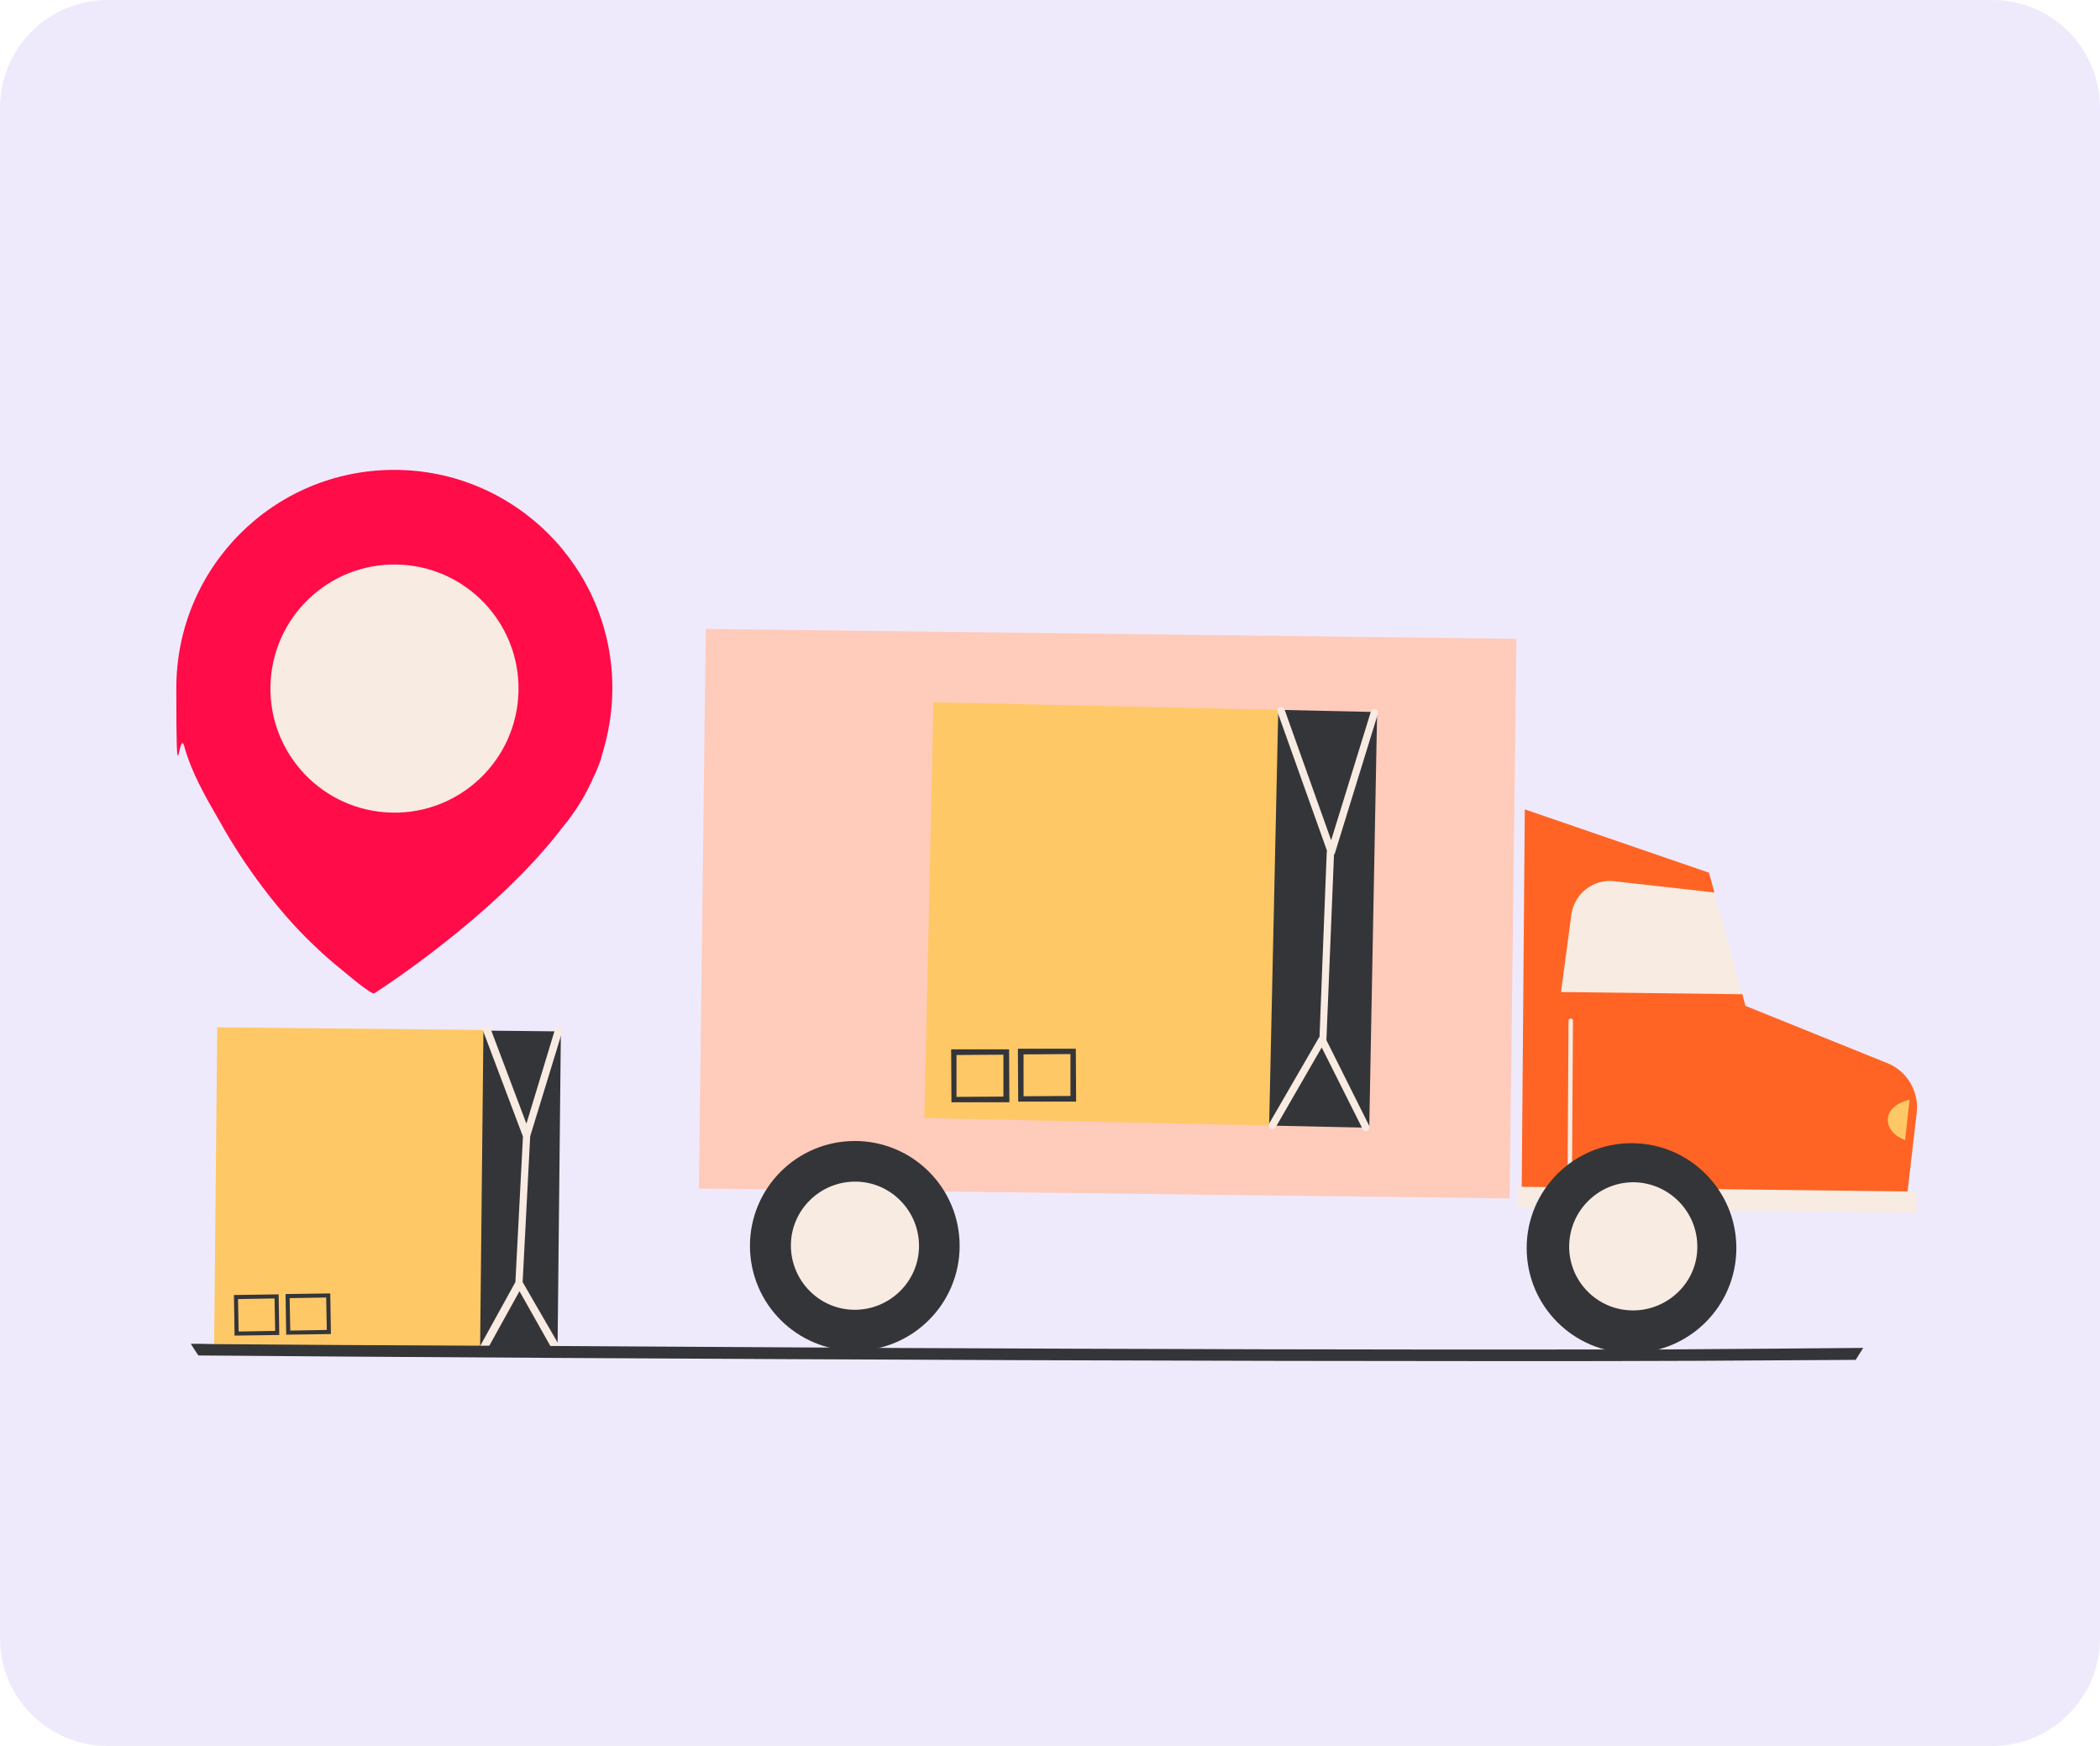
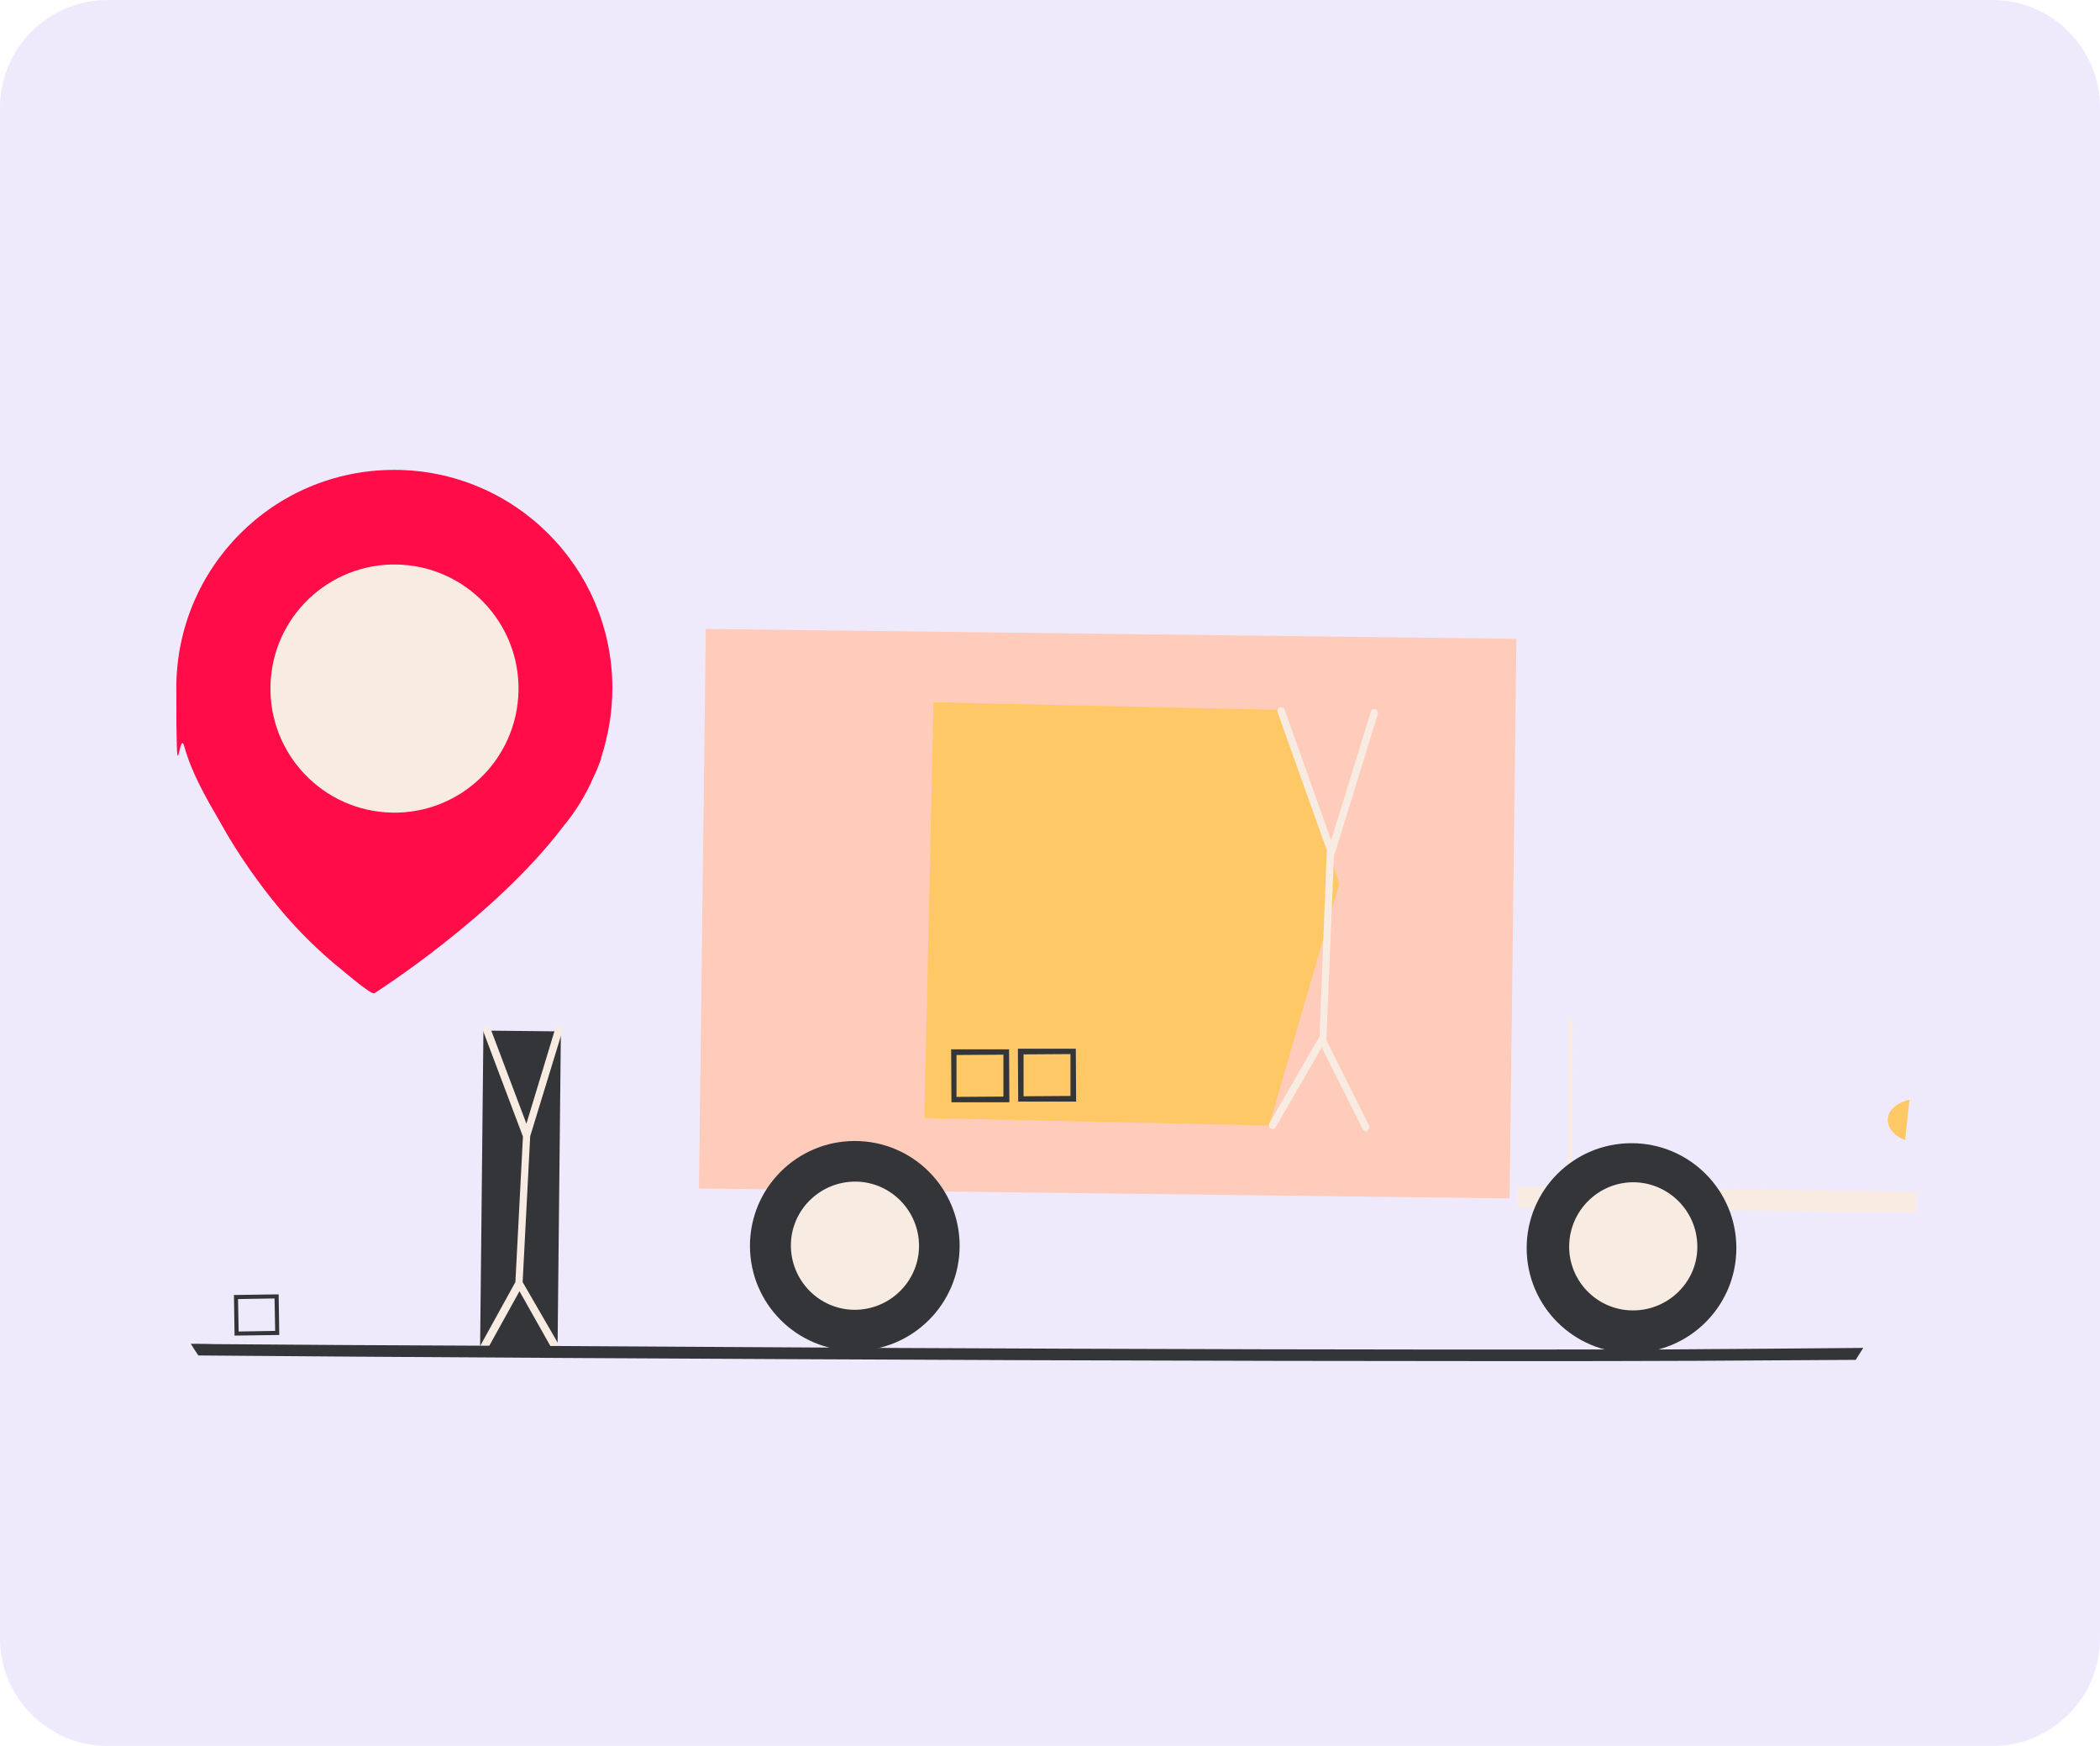
<svg xmlns="http://www.w3.org/2000/svg" id="Capa_1" version="1.1" viewBox="0 0 667 554.4">
  <defs>
    <style> .st0 { fill: #ffc867; } .st1 { fill: #efeafb; } .st2 { fill: #ff6425; } .st3 { fill: #ff0c49; } .st4 { fill: #ffcbba; } .st5 { fill: #f8ebe2; } .st6 { fill: #343538; } </style>
  </defs>
  <path class="st1" d="M632.8,554.4H34.2c-18.9,0-34.2-15.3-34.2-34.2V34.2C0,15.3,15.3,0,34.2,0h598.6C651.7,0,667,15.3,667,34.2v486c0,18.9-15.3,34.2-34.2,34.2Z" />
  <g>
    <g>
      <g>
        <g>
-           <polygon class="st0" points="152.5 429 149 429 68 428.2 69 326.2 150 327 153.6 327.1 169 369.5 152.5 429" />
          <rect class="st6" x="114.3" y="365.9" width="102" height="24.6" transform="translate(-214.6 539.7) rotate(-89.4)" />
          <g>
            <path class="st6" d="M88.5,411l-14.2.2.2,12.9,14.2-.2-.2-12.9ZM75.8,422.8l-.2-10.3,11.6-.2.2,10.3-11.6.2Z" />
-             <path class="st6" d="M104.9,410.7l-14.2.2.2,12.9,14.2-.2-.2-12.9ZM92.2,422.5l-.2-10.3,11.6-.2.2,10.3-11.6.2Z" />
          </g>
        </g>
        <path class="st5" d="M178.6,327.5c.2-.7-.2-1.3-.8-1.5s-1.3.2-1.5.8l-9.1,30-11.4-30.2c-.2-.6-1-1-1.6-.7-.6.2-1,1-.7,1.6l12.6,33.4-2.4,46.2-11.2,20.3c-.3.6-.1,1.3.5,1.7.6.3,1.4.1,1.7-.5l10.3-18.6,10.6,18.8c.2.4.6.6,1.1.6s.4,0,.6-.2c.6-.3.8-1.1.5-1.7l-11.8-20.4,2.4-46.3,10.2-33.3Z" />
      </g>
      <g>
        <rect class="st4" x="262.9" y="161.4" width="177.7" height="257.5" transform="translate(57.4 638.3) rotate(-89.3)" />
        <g>
-           <path class="st2" d="M608.8,353.2l-3.3,28.4-122.2-1.5,1-123.1,58.5,20.1,1.7,6.2-8.2,15.1,17.1,17.3,1,3.7,45.1,18.2c6.2,2.5,10,8.9,9.3,15.6Z" />
          <g>
            <g>
-               <path class="st5" d="M553.3,315.7l-57.5-.7,3.3-24.6c.9-6.6,6.9-11.3,13.5-10.6l31.9,3.6,8.8,32.3Z" />
              <path class="st0" d="M606.5,349.2l-1.4,12.8s-5.7-1.8-5.5-6.7c.3-4.8,6.9-6.1,6.9-6.1Z" />
            </g>
            <rect class="st5" x="541.9" y="317.6" width="6.7" height="126.8" transform="translate(157.7 921.5) rotate(-89.3)" />
            <path class="st5" d="M498.6,372.9h0c-.4,0-.7-.3-.7-.7l.3-48.1c0-.4.3-.7.7-.7h0c.4,0,.7.3.7.7l-.3,48.1c0,.3-.3.7-.7.7Z" />
          </g>
        </g>
        <g>
          <circle class="st6" cx="271.5" cy="395.6" r="33.3" />
          <path class="st5" d="M291.9,395.8c-.1,11.2-9.4,20.2-20.6,20.1s-20.2-9.4-20.1-20.6,9.4-20.2,20.6-20.1,20.2,9.4,20.1,20.6Z" />
          <circle class="st6" cx="518.2" cy="396.3" r="33.3" />
          <path class="st5" d="M539.1,396c0,11.2-9.4,20.2-20.6,20.1-11.3-.1-20.3-9.4-20.1-20.6s9.4-20.2,20.6-20.1c11.2.2,20.2,9.4,20.1,20.6Z" />
        </g>
        <g>
          <g>
            <polygon class="st0" points="403.1 357.4 398.5 357.3 293.6 355 296.5 223 401.4 225.3 406 225.4 425.4 280.5 403.1 357.4" />
-             <polygon class="st6" points="434.9 358.1 403.1 357.4 406 225.4 437.4 226.1 434.9 358.1" />
            <g>
              <path class="st6" d="M320.5,333.2h-18.4c0,.1.1,16.8.1,16.8h18.4c0-.1-.1-16.8-.1-16.8ZM303.8,348.3v-13.3c-.1,0,14.9-.1,14.9-.1v13.3c.1,0-14.9.1-14.9.1Z" />
              <path class="st6" d="M341.7,333h-18.4c0,.1.1,16.8.1,16.8h18.4c0-.1-.1-16.8-.1-16.8ZM325.1,348.1v-13.3c-.1,0,14.9-.1,14.9-.1v13.3c.1,0-14.9.1-14.9.1Z" />
            </g>
          </g>
          <path class="st5" d="M423.7,271.4c.1-.1.2-.3.3-.5l13.6-44.1c.2-.7-.1-1.4-.7-1.6s-1.3.1-1.5.8l-12.6,40.8-14.8-41.5c-.2-.6-.9-1-1.5-.7-.6.2-.9,1-.7,1.6l15.7,44c0,.1-.1.2-.1.3l-2.3,58.8-.2.2-15.7,27.1c-.3.6-.2,1.4.4,1.7.5.4,1.3.2,1.6-.4l14.6-25.3,13,25.9c.2.4.6.7,1,.7s.4,0,.5-.2c.6-.3.8-1.1.5-1.7l-13.5-27v-.2l2.4-58.7Z" />
        </g>
      </g>
    </g>
    <path class="st6" d="M591.8,428c-.8,1.3-1.6,2.5-2.4,3.8-13.1.1-29.6.2-50.5.3-18.2.1-38.9.1-62,.1-42.5,0-93.2-.1-151.4-.3-102.2-.4-205-1-262.5-1.5-.3-.5-.7-1-1-1.5-.5-.7-.9-1.5-1.4-2.2h0c2.5,0,5,0,7.5.1,26.5.2,55,.4,84.4.5h2.9c6.4,0,12.9.1,19.5.1h2.8c28.1.2,56.9.3,85.7.5,5.4,0,10.8,0,16.2.1h0c83.2.4,165.4.6,230,.5h17.5c25.2-.2,47.2-.3,64.7-.5Z" />
    <g>
      <path class="st3" d="M194.5,218.5c0-38.2-31-69.3-69.3-69.3s-69.2,31-69.2,69.3.8,12.4,2.5,18.4c2.4,8.7,7,16.5,11.5,24.3,3.9,7,8.3,13.7,13.1,20.1,4.8,6.4,10,12.5,15.8,18.1,3.1,3,6.2,5.8,9.6,8.5,1.1.9,9.5,8.1,10.4,7.5,0,0,38-24.1,59.7-52.6,4-4.8,7.4-10.2,9.9-16,1-2,1.8-4.1,2.5-6.1h-.1c2.3-7.1,3.6-14.5,3.6-22.2Z" />
      <circle class="st5" cx="125.2" cy="218.5" r="39.4" transform="translate(-101.6 327.9) rotate(-85.9)" />
    </g>
  </g>
</svg>